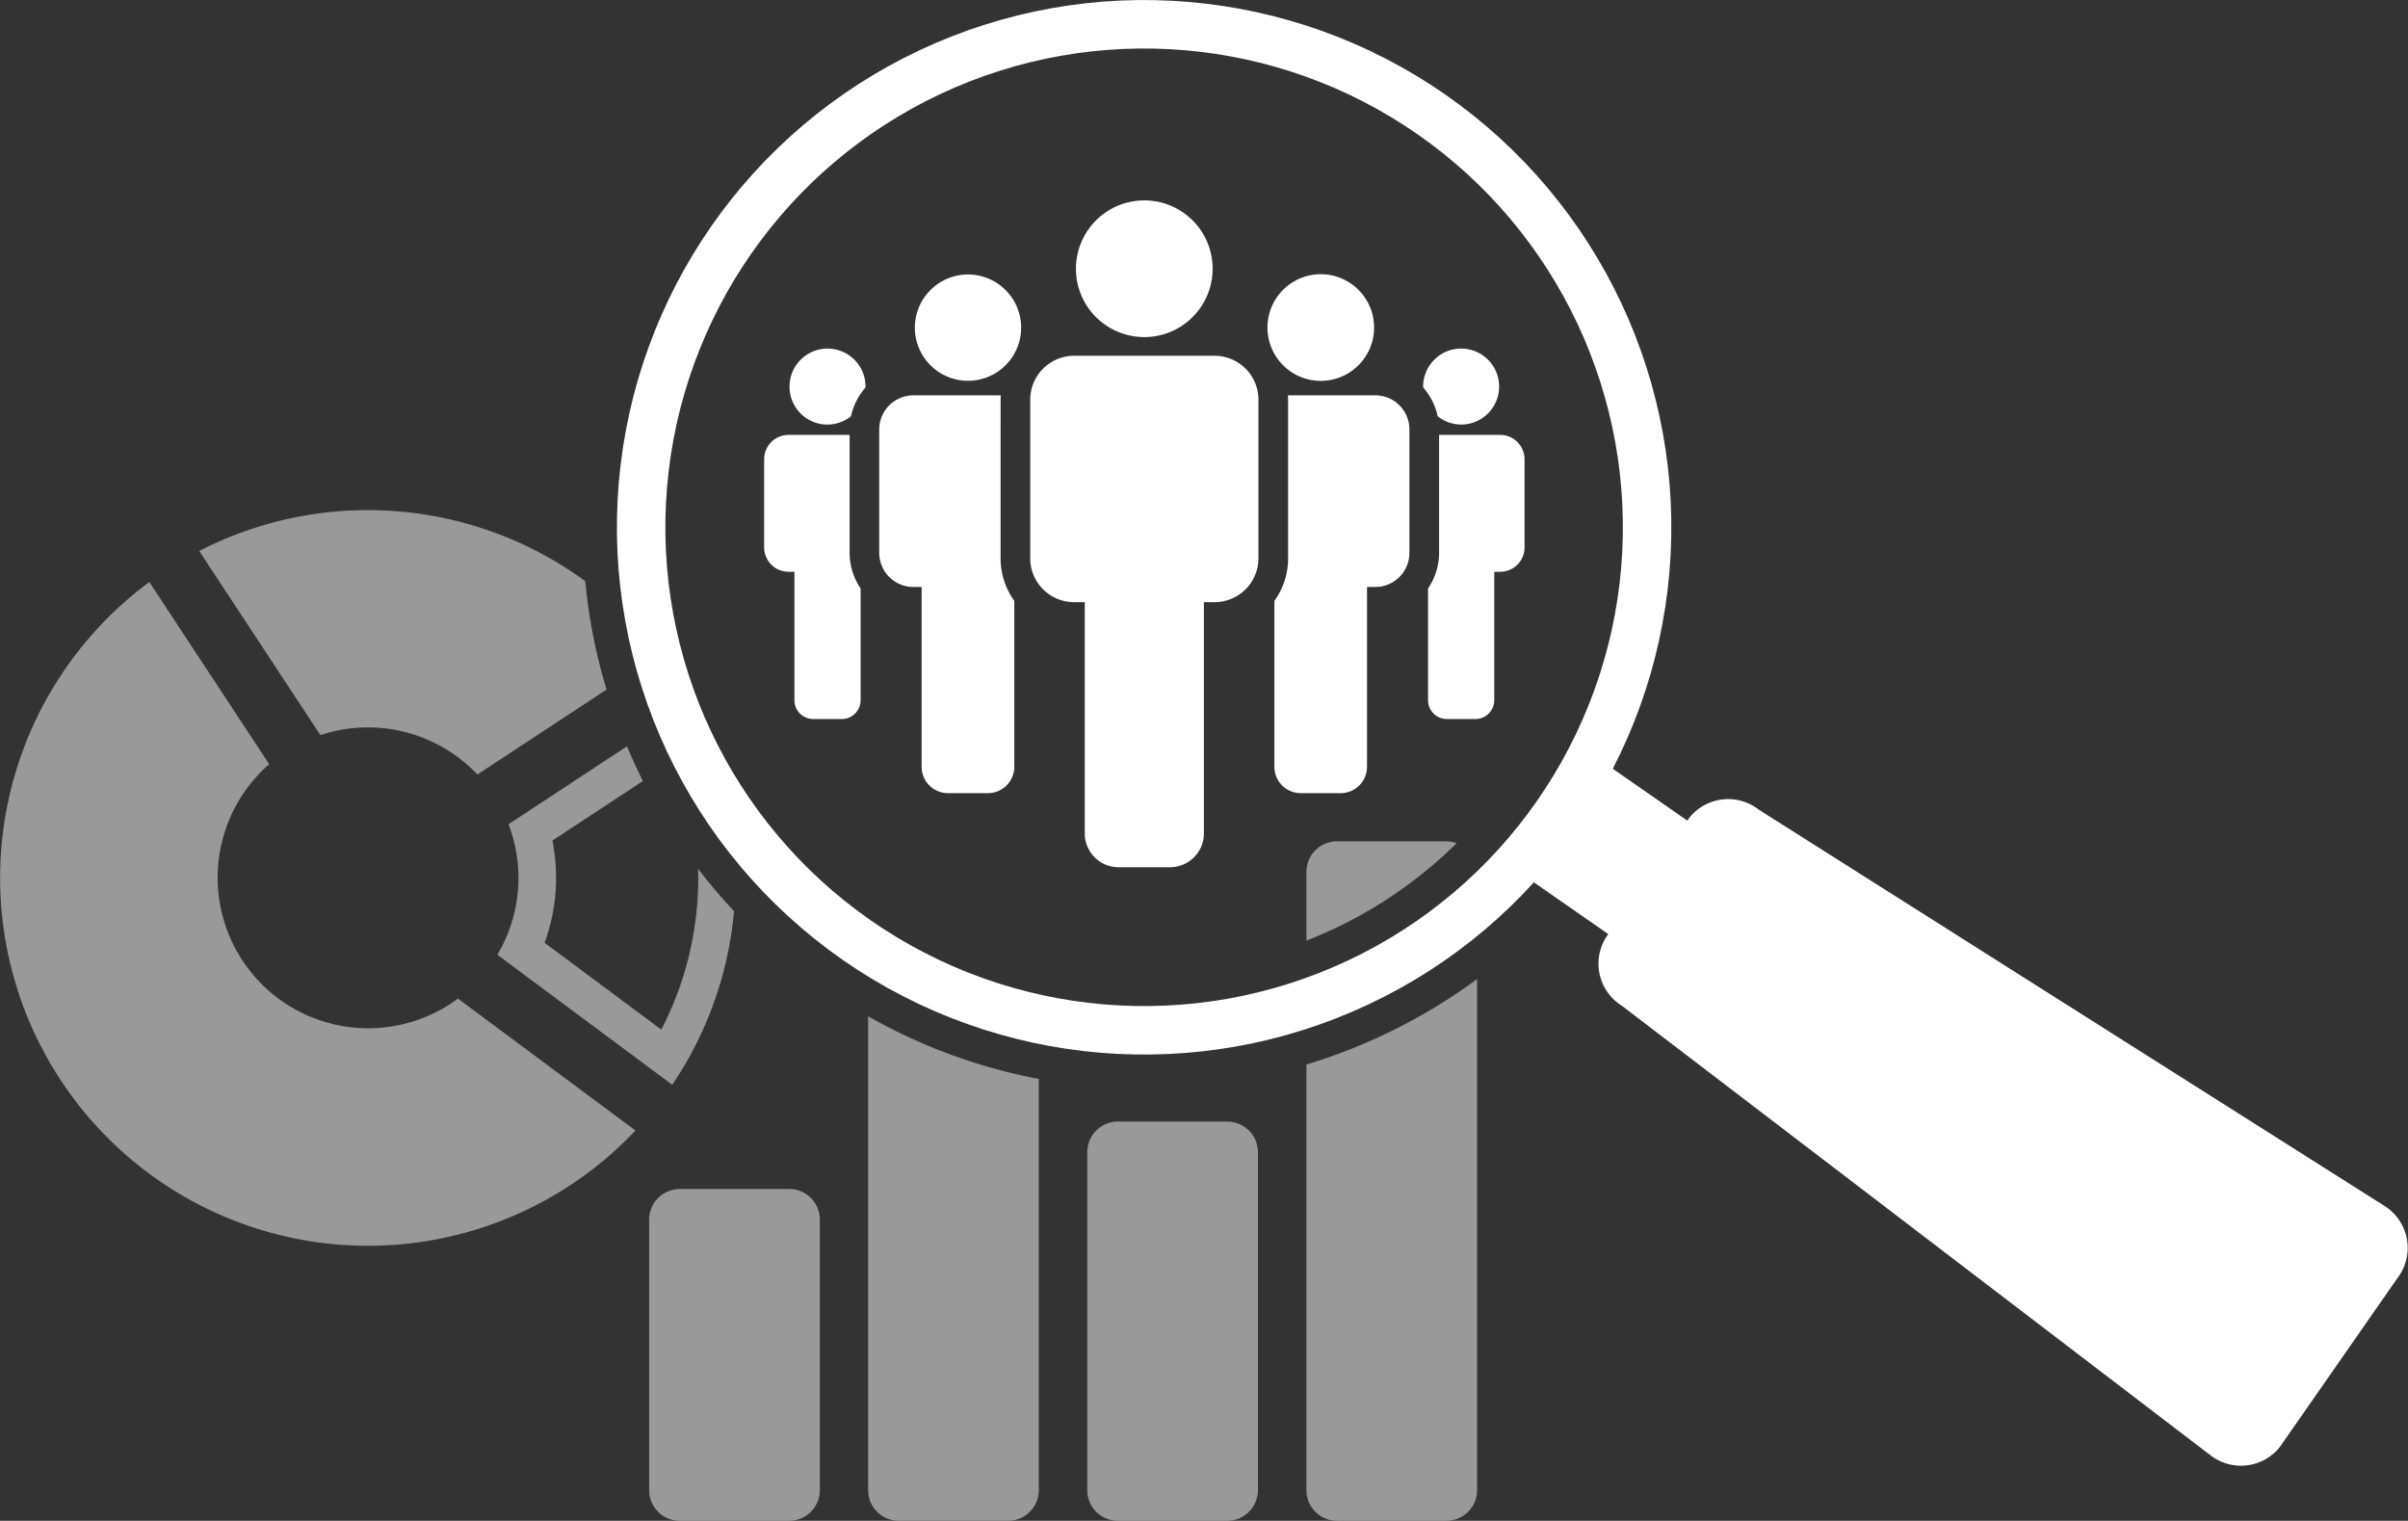
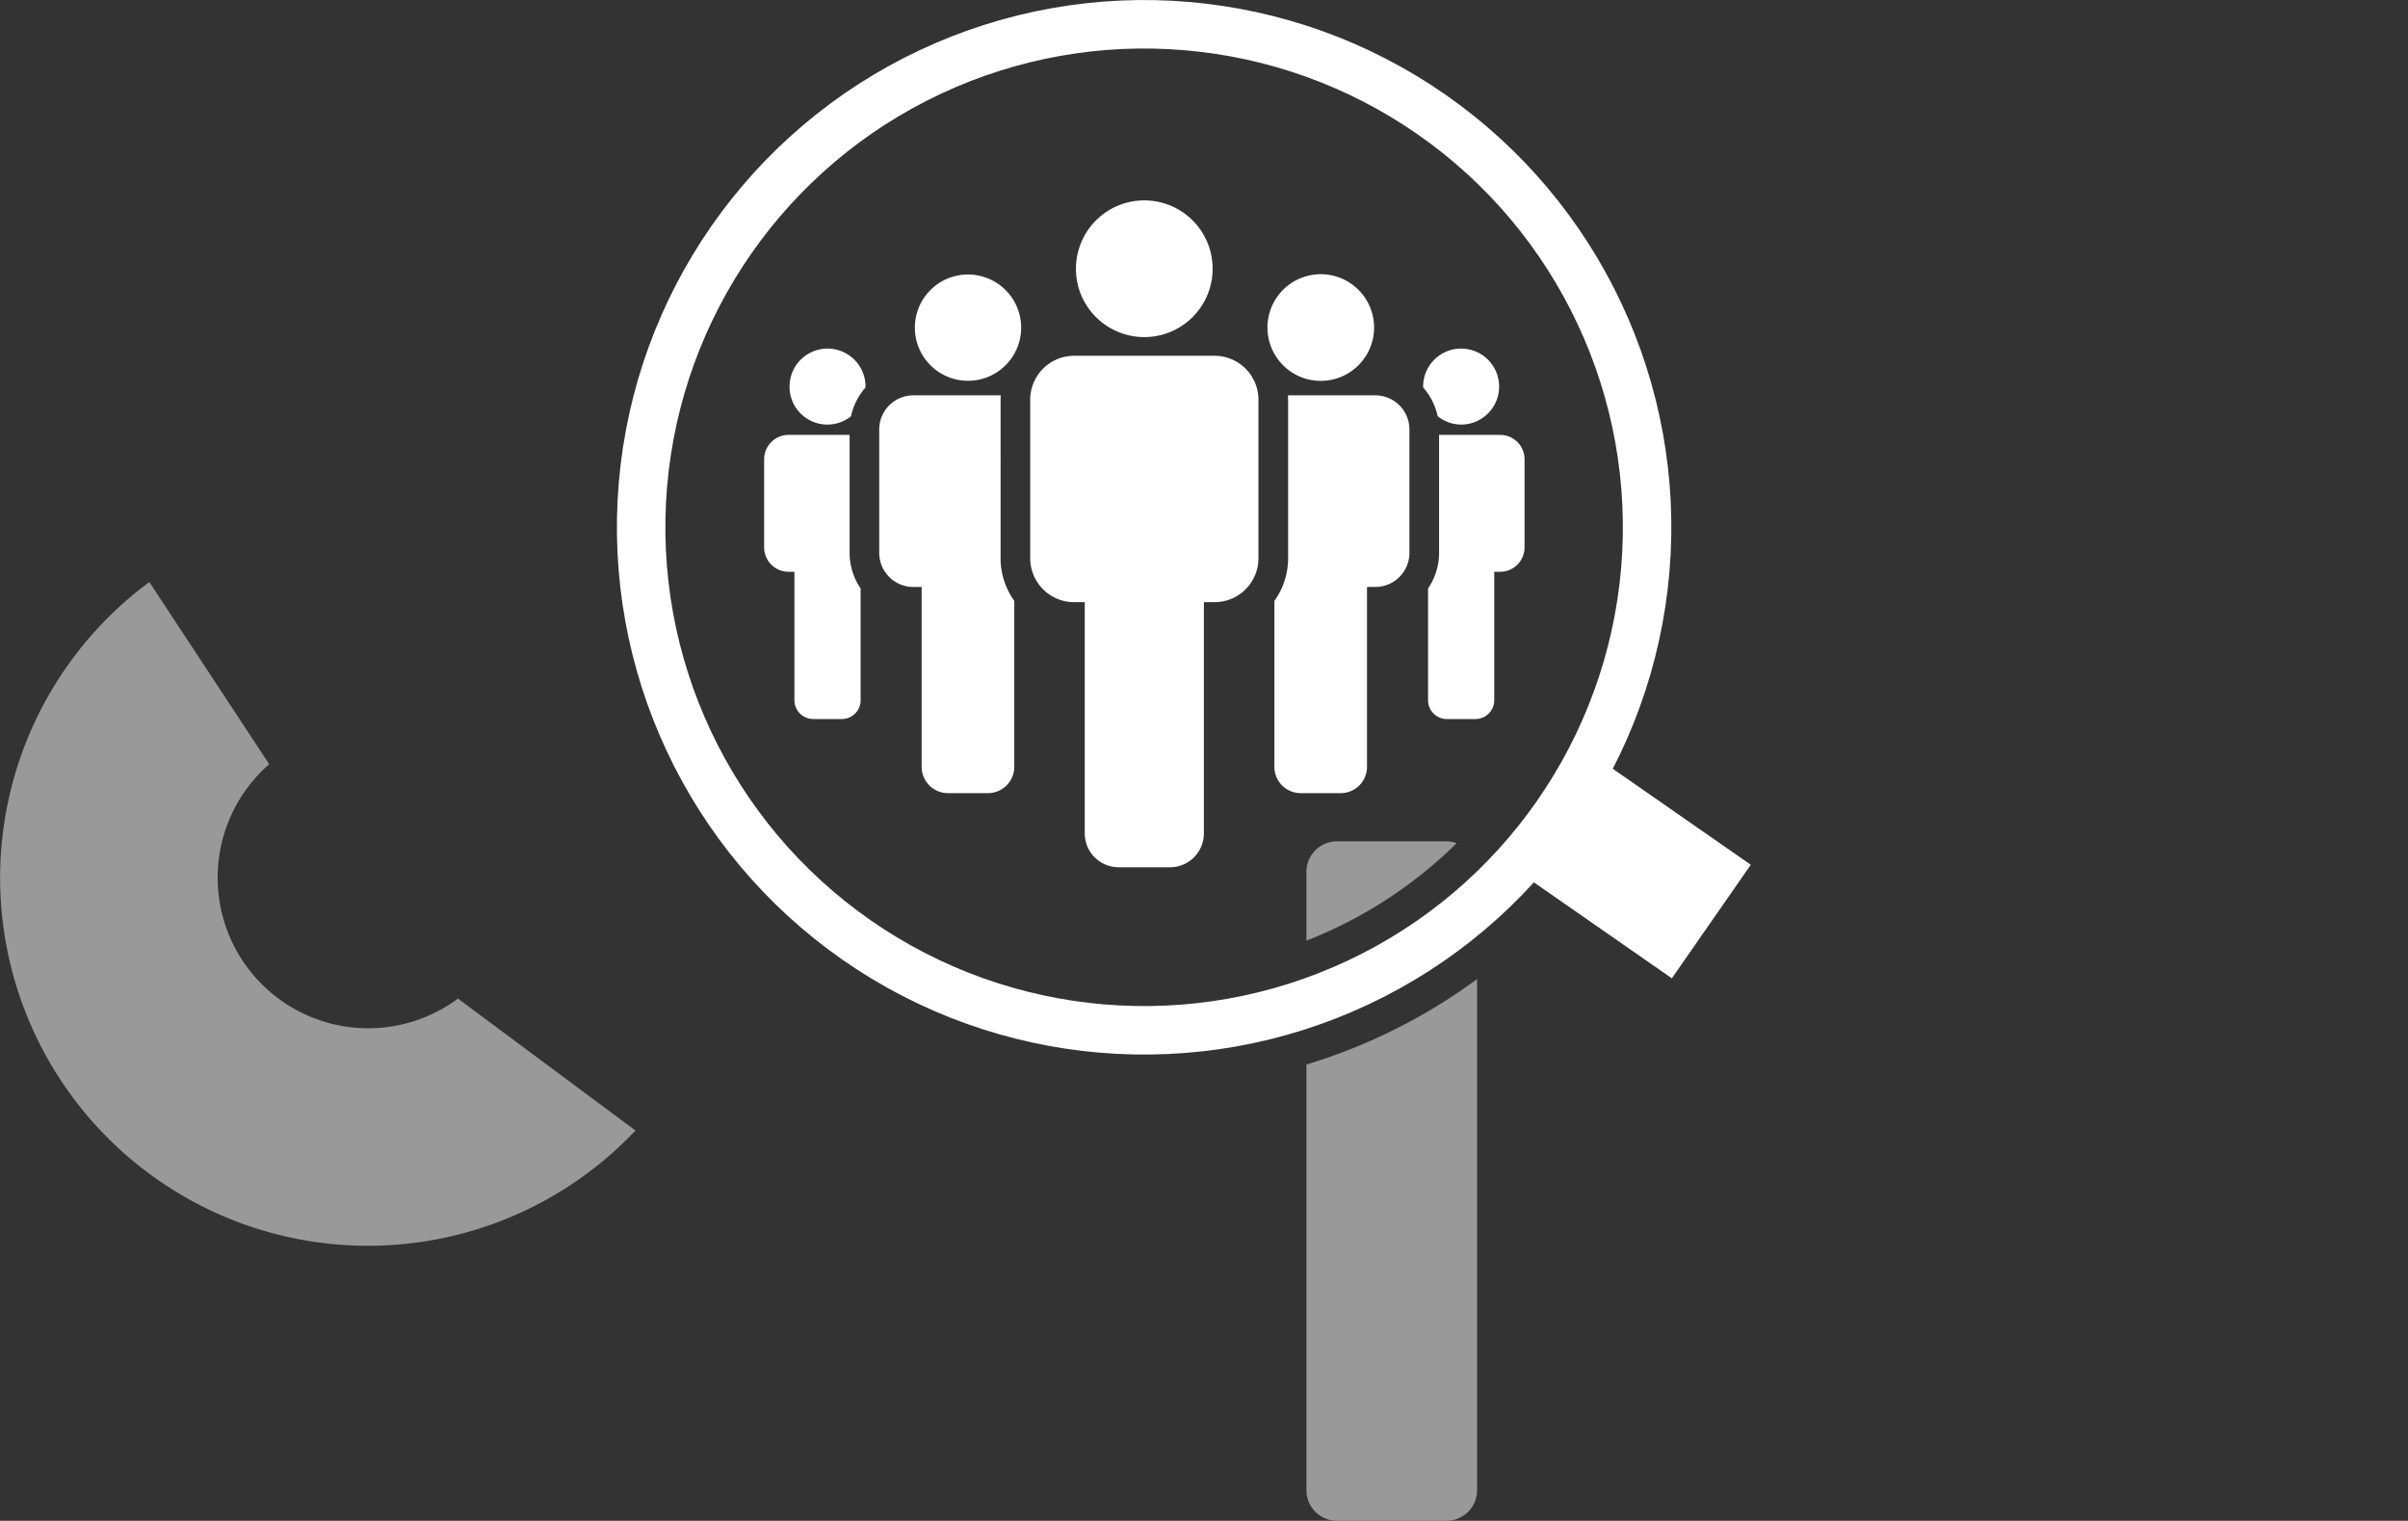
<svg xmlns="http://www.w3.org/2000/svg" data-name="Layer 1" viewBox="0 0 198.72 125.494">
  <rect x="0" y="0" width="198.72" height="125.494" fill="#333333" stroke="none" />
  <defs>
    <clipPath id="a">
      <path fill="none" d="M0 0h198.72v125.494H0z" />
    </clipPath>
    <clipPath id="b">
      <path fill="none" d="M0 48.029h52.441v54.781H0z" />
    </clipPath>
    <clipPath id="c">
      <path fill="none" d="M16.437 42.091h33.618v21.823H16.437z" />
    </clipPath>
    <clipPath id="d">
      <path fill="none" d="M41.045 61.588h19.536v27.927H41.045z" />
    </clipPath>
    <clipPath id="e">
-       <path fill="none" d="M53.568 92.552h50.244v32.942H53.568z" />
-     </clipPath>
+       </clipPath>
    <clipPath id="f">
      <path fill="none" d="M107.812 69.425h14.086v56.069h-14.086z" />
    </clipPath>
    <clipPath id="g">
      <path fill="none" d="M71.641 83.866h14.086v41.628H71.641z" />
    </clipPath>
  </defs>
  <title>icon-indepth-analysis</title>
  <g clip-path="url(#a)">
    <path d="M70.114 35.888h-5.041a2.012 2.012 0 0 0-2.012 2.012v7.27a2.012 2.012 0 0 0 2.011 2.012h.488v10.6a1.553 1.553 0 0 0 1.552 1.551h2.358a1.552 1.552 0 0 0 1.553-1.551v-9.224a5.223 5.223 0 0 1-.909-2.939zM68.293 28.764a3.135 3.135 0 0 0-3.136 3.136 3.119 3.119 0 0 0 5.073 2.447 5.252 5.252 0 0 1 1.188-2.362c0-.029.009-.056.009-.085a3.135 3.135 0 0 0-3.134-3.135M123.8 35.888h-5.04v9.731a5.222 5.222 0 0 1-.91 2.94v9.225a1.551 1.551 0 0 0 1.551 1.551h2.359a1.552 1.552 0 0 0 1.552-1.551v-10.6h.488a2.013 2.013 0 0 0 2.013-2.012V37.9a2.014 2.014 0 0 0-2.013-2.013M120.58 35.034a3.135 3.135 0 1 0-3.135-3.135c0 .029.008.055.009.083a5.22 5.22 0 0 1 1.189 2.365 3.111 3.111 0 0 0 1.937.687M82.574 32.981c0-.121.011-.239.018-.358h-7.216a2.818 2.818 0 0 0-2.818 2.818v10.178a2.819 2.819 0 0 0 2.817 2.818h.684v14.84a2.172 2.172 0 0 0 2.172 2.172h3.3a2.174 2.174 0 0 0 2.174-2.172V49.584a6.028 6.028 0 0 1-1.132-3.517zM79.883 22.651a4.386 4.386 0 1 0 4.388 4.388 4.388 4.388 0 0 0-4.388-4.388M113.5 32.623h-7.216c.006.12.018.237.018.358v13.087a6.021 6.021 0 0 1-1.133 3.517v13.692a2.171 2.171 0 0 0 2.171 2.172h3.3a2.171 2.171 0 0 0 2.172-2.172v-14.84h.684a2.818 2.818 0 0 0 2.817-2.818V35.441a2.815 2.815 0 0 0-2.815-2.818M100.231 29.359h-11.59a3.623 3.623 0 0 0-3.622 3.623v13.086a3.623 3.623 0 0 0 3.621 3.622h.88v19.08a2.792 2.792 0 0 0 2.792 2.794h4.246a2.793 2.793 0 0 0 2.793-2.794V49.69h.88a3.624 3.624 0 0 0 3.622-3.622V32.981a3.622 3.622 0 0 0-3.622-3.622M91.372 26.913a5.64 5.64 0 1 0-2.579-4.735 5.62 5.62 0 0 0 2.579 4.735M108.99 31.428a4.4 4.4 0 1 0-3.065-1.25 4.372 4.372 0 0 0 3.065 1.25" fill="#fff" />
    <g clip-path="url(#b)" opacity=".5">
      <path d="M47.051 97.808a30.2 30.2 0 0 0 5.391-4.518L37.788 82.4a8.58 8.58 0 0 1-.6.425 12.426 12.426 0 0 1-14.971-19.762l-9.893-15.034a30.359 30.359 0 0 0 34.727 49.779" fill="#fff" />
    </g>
    <circle cx="94.418" cy="43.513" r="41.509" transform="rotate(-55.146 94.417 43.512)" fill="none" stroke="#fff" stroke-miterlimit="10" stroke-width="4" />
    <g clip-path="url(#c)" opacity=".5">
-       <path d="M48.8 51.676a46.412 46.412 0 0 1-.5-3.72 30.386 30.386 0 0 0-31.86-2.487l10 15.191a12.435 12.435 0 0 1 12.959 3.254L50.056 56.9a47.009 47.009 0 0 1-1.256-5.224" fill="#fff" />
-     </g>
+       </g>
    <g clip-path="url(#d)" opacity=".5">
-       <path d="M57.611 71.692a27.138 27.138 0 0 1-3.037 13.267l-9.63-7.159a15.7 15.7 0 0 0 .643-8.437l7.467-4.914c-.472-.936-.9-1.894-1.313-2.864l-9.773 6.431a12.417 12.417 0 0 1-.923 10.769l14.431 10.73a30.419 30.419 0 0 0 5.1-14.329Q59 73.509 57.611 71.692" fill="#fff" />
-     </g>
+       </g>
    <path fill="#fff" d="M125.001 71.71l6.517-9.368 12.966 9.018-6.516 9.37z" />
-     <path d="M198.091 105.121l-9.936 14.267a4.105 4.105 0 0 1-5.746.693L133.86 83.007a4.1 4.1 0 0 1-1.342-5.629l6.876-9.874a4.106 4.106 0 0 1 5.746-.694l51.609 32.682a4.1 4.1 0 0 1 1.342 5.629" fill="#fff" />
    <g clip-path="url(#e)" fill="#fff" opacity=".5">
      <path d="M65.126 98.116H56.1a2.529 2.529 0 0 0-2.529 2.528v22.323a2.529 2.529 0 0 0 2.529 2.527h9.03a2.527 2.527 0 0 0 2.527-2.527v-22.323a2.527 2.527 0 0 0-2.527-2.528M101.284 92.552h-9.03a2.528 2.528 0 0 0-2.528 2.528v27.887a2.528 2.528 0 0 0 2.528 2.527h9.03a2.527 2.527 0 0 0 2.527-2.527V95.08a2.527 2.527 0 0 0-2.527-2.528" />
    </g>
    <g clip-path="url(#f)" fill="#fff" opacity=".5">
      <path d="M119.37 69.425h-9.03a2.528 2.528 0 0 0-2.529 2.528v5.67a36.7 36.7 0 0 0 12.4-8.044 2.529 2.529 0 0 0-.842-.154M107.811 87.845v35.122a2.527 2.527 0 0 0 2.528 2.527h9.031a2.527 2.527 0 0 0 2.527-2.527V80.792a46.474 46.474 0 0 1-14.086 7.053" />
    </g>
    <g clip-path="url(#g)" opacity=".5">
-       <path d="M71.641 83.866v39.1a2.528 2.528 0 0 0 2.528 2.527H83.2a2.528 2.528 0 0 0 2.528-2.527V89.034a45.873 45.873 0 0 1-14.086-5.168" fill="#fff" />
-     </g>
+       </g>
  </g>
</svg>